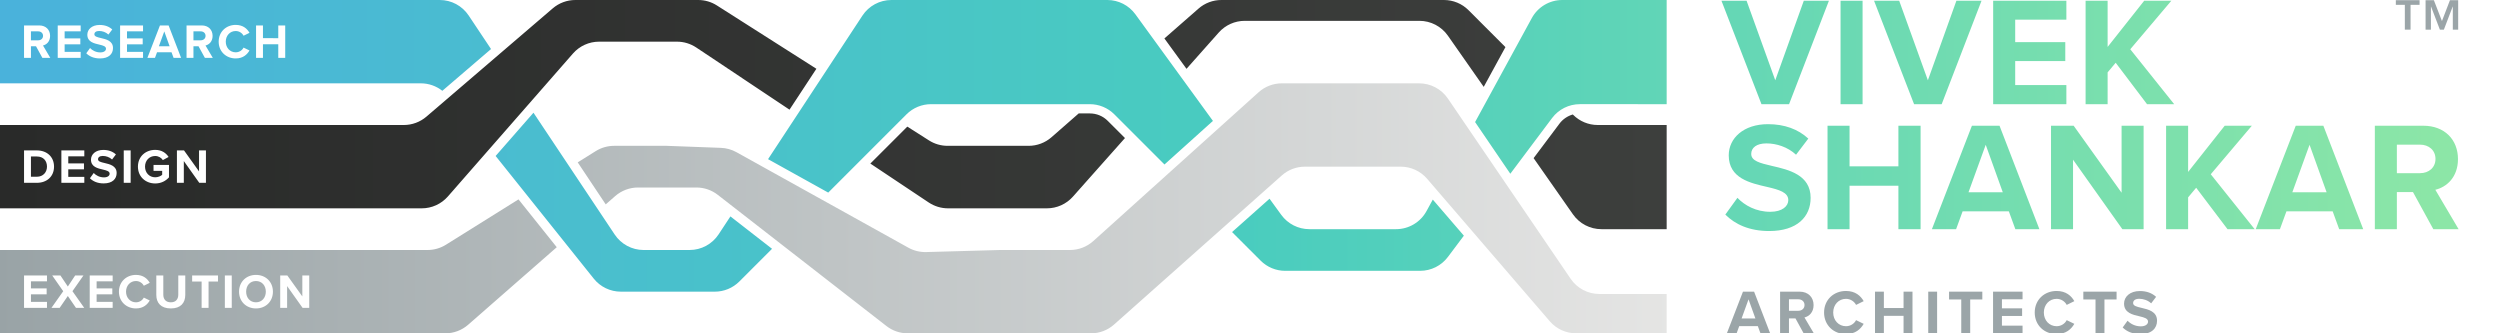
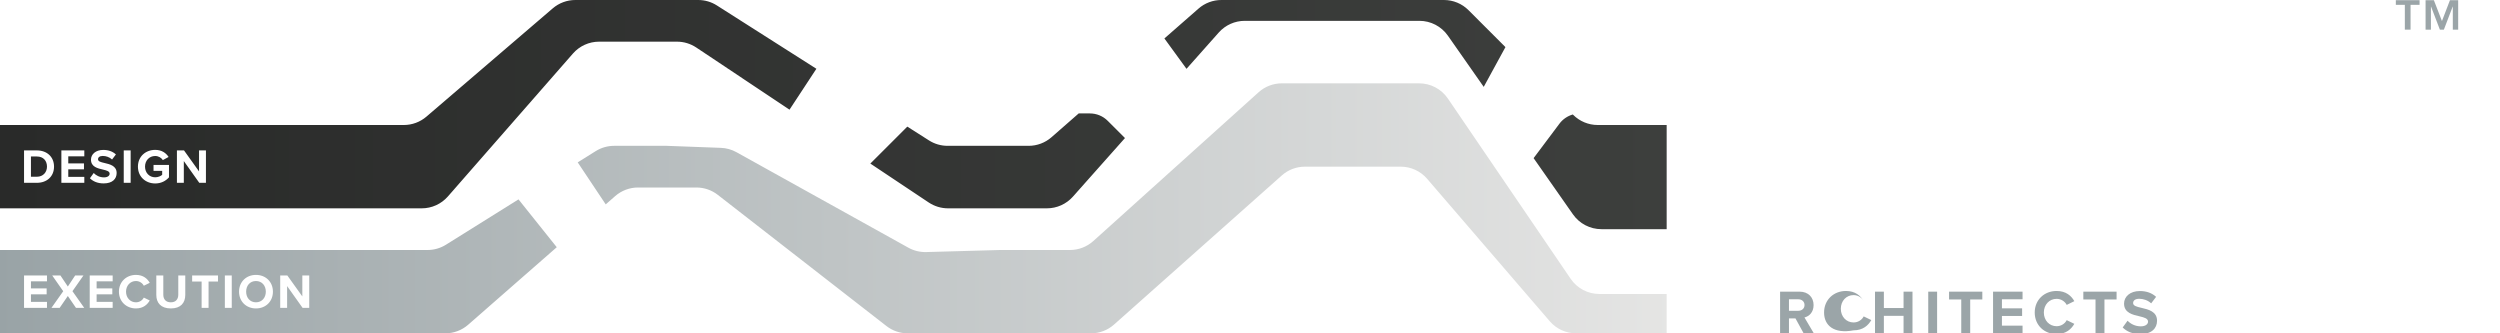
<svg xmlns="http://www.w3.org/2000/svg" xmlns:xlink="http://www.w3.org/1999/xlink" version="1.1" id="Layer_1" x="0px" y="0px" width="1080px" height="144px" viewBox="0 0 1080 144" enable-background="new 0 0 1080 144" xml:space="preserve">
  <g>
    <defs>
      <path id="SVGID_1_" d="M13.367,67.602v8.753h2.541c2.772,0,4.388-1.993,4.388-4.367c0-2.476-1.512-4.386-4.388-4.386H13.367z     M673.7,53.401l-11.182,14.91l17.004,24.291C682.328,96.611,686.915,99,691.81,99H720V54h-29.786    c-3.979,0-7.794-1.58-10.608-4.394l-0.153-0.153C677.184,50.113,675.141,51.477,673.7,53.401 M466,49l-11.76,10.29    C451.51,61.68,448,63,444.36,63h-34.99c-2.85,0-5.65-0.811-8.06-2.35l-9.35-5.95l-15.97,15.96l25.23,16.821    c2.47,1.639,5.36,2.519,8.32,2.519h42.72c4.29,0,8.37-1.83,11.22-5.03l22.51-25.33l-7.43-7.42c-2.069-2.079-4.83-3.22-7.77-3.22    H466z M10.386,64.976h5.522c4.388,0,7.433,2.793,7.433,7.012c0,4.221-3.045,6.992-7.433,6.992h-5.522V64.976z M26.514,64.976h9.91    v2.561h-6.929v3.045h6.782v2.563h-6.782v3.253h6.929v2.582h-9.91V64.976z M53.456,64.976h2.981V78.98h-2.981    C53.456,78.98,53.456,64.976,53.456,64.976z M85.983,64.976h2.981V78.98h-2.876l-6.677-9.406v9.406H76.43V64.976h3.065    l6.488,9.071V64.976z M47.364,75.055c0-1.051-1.217-1.406-2.834-1.785c-2.288-0.526-5.228-1.155-5.228-4.284    c0-2.329,2.016-4.22,5.312-4.22c2.226,0,4.073,0.671,5.459,1.953l-1.658,2.183c-1.134-1.048-2.646-1.533-4.011-1.533    c-1.343,0-2.057,0.588-2.057,1.428c0,0.945,1.175,1.24,2.792,1.617c2.31,0.526,5.249,1.219,5.249,4.326    c0,2.561-1.827,4.492-5.606,4.492c-2.687,0-4.619-0.902-5.942-2.224l1.638-2.268c0.987,1.027,2.519,1.889,4.451,1.889    C46.567,76.629,47.364,75.852,47.364,75.055 M59.588,71.988c0-4.429,3.359-7.242,7.454-7.242c2.897,0,4.724,1.407,5.794,3.065    l-2.477,1.343c-0.651-0.986-1.847-1.764-3.317-1.764c-2.541,0-4.388,1.954-4.388,4.598c0,2.647,1.847,4.6,4.388,4.6    c1.281,0,2.414-0.525,3.023-1.073v-1.699h-3.738v-2.562h6.677v5.353c-1.427,1.596-3.422,2.647-5.962,2.647    C62.947,79.254,59.588,76.398,59.588,71.988 M248.549,0c-3.579,0-7.039,1.281-9.759,3.609l-54.58,46.782    c-2.72,2.328-6.18,3.609-9.759,3.609H0v36h182.19c4.33,0,8.44-1.87,11.29-5.12l54.04-61.76c2.85-3.25,6.96-5.12,11.29-5.12h33.65    c2.96,0,5.85,0.88,8.32,2.519l40.289,26.861l11.611-17.67L309.69,2.35C307.281,0.811,304.48,0,301.63,0H248.549z M527.64,0    c-3.64,0-7.15,1.32-9.88,3.71l-14.74,12.899l9.55,13.122l13.95-15.701c2.85-3.2,6.93-5.03,11.22-5.03h75.45    c4.89,0,9.479,2.39,12.29,6.401l15.49,22.129l9.38-17.18L634.39,4.39C631.58,1.58,627.77,0,623.79,0C623.79,0,527.64,0,527.64,0z" />
    </defs>
    <clipPath id="SVGID_2_">
      <use xlink:href="#SVGID_1_" overflow="visible" />
    </clipPath>
    <linearGradient id="SVGID_3_" gradientUnits="userSpaceOnUse" x1="-141.815" y1="304.407" x2="-140.815" y2="304.407" gradientTransform="matrix(720 0 0 720 102107 -219123.5)">
      <stop offset="0" style="stop-color:#292A29" />
      <stop offset="1" style="stop-color:#3D3F3D" />
    </linearGradient>
    <rect y="0" clip-path="url(#SVGID_2_)" fill="url(#SVGID_3_)" width="720" height="99" />
  </g>
  <g>
    <defs>
      <path id="SVGID_4_" d="M106.333,126c0,2.604,1.659,4.598,4.241,4.598c2.583,0,4.262-1.994,4.262-4.598    c0-2.625-1.679-4.598-4.262-4.598C107.992,121.402,106.333,123.375,106.333,126 M10.386,118.988h9.91v2.561h-6.929v3.045h6.782    v2.561h-6.782v3.255h6.929v2.582h-9.91C10.386,132.992,10.386,118.988,10.386,118.988z M32.477,118.988h3.59l-4.767,6.803    l5.082,7.201h-3.57l-3.506-5.123l-3.527,5.123H22.23l5.081-7.182l-4.766-6.822h3.549l3.212,4.787L32.477,118.988z M38.757,118.988    h9.91v2.561h-6.929v3.045h6.782v2.561h-6.782v3.255h6.929v2.582h-9.91V118.988z M77.017,127.302v-8.314h3.023v8.399    c0,3.484-1.995,5.857-6.235,5.857c-4.284,0-6.279-2.395-6.279-5.837v-8.419h3.024v8.314c0,1.951,1.07,3.296,3.255,3.296    C75.946,130.598,77.017,129.253,77.017,127.302 M83.003,118.988h11.17v2.624H90.1v11.38h-3.002v-11.38h-4.095V118.988z     M97.136,118.988h2.981v14.004h-2.981V118.988z M130.608,118.988h2.982v14.004h-2.877l-6.677-9.406v9.406h-2.982v-14.004h3.066    l6.488,9.07V118.988z M51.377,126c0-4.305,3.255-7.244,7.349-7.244c3.191,0,4.976,1.679,5.963,3.424l-2.562,1.259    c-0.588-1.134-1.847-2.037-3.401-2.037c-2.436,0-4.283,1.954-4.283,4.598c0,2.647,1.847,4.598,4.283,4.598    c1.554,0,2.813-0.881,3.401-2.036l2.562,1.239c-1.008,1.742-2.772,3.443-5.963,3.443C54.632,133.244,51.377,130.305,51.377,126     M103.268,126c0-4.221,3.086-7.244,7.306-7.244c4.242,0,7.328,3.023,7.328,7.244s-3.086,7.244-7.328,7.244    C106.354,133.244,103.268,130.221,103.268,126 M192.649,105.719C190.26,107.21,187.51,108,184.7,108H0v36h192.36    c3.64,0,7.15-1.32,9.88-3.71l38.28-33.491L223.99,86.13L192.649,105.719z M553.76,36c-3.711,0-7.28,1.37-10.039,3.849    l-71.441,64.302c-2.76,2.479-6.33,3.849-10.04,3.849H432l-31.89,0.891c-2.69,0.069-5.35-0.58-7.7-1.891l-74.27-41.26    c-2.06-1.141-4.37-1.79-6.73-1.87L288,63h-22.7c-2.81,0-5.56,0.79-7.95,2.281l-7.78,4.86l12.1,18.149l4.09-3.58    c2.73-2.39,6.24-3.71,9.88-3.71h25.21c3.34,0,6.58,1.11,9.21,3.16l72.88,56.68c2.63,2.05,5.87,3.16,9.21,3.16h79.149    c3.671,0,7.221-1.35,9.962-3.79l72.479-64.42c2.74-2.44,6.29-3.79,9.961-3.79h41.419c4.37,0,8.52,1.901,11.37,5.21l53.02,61.58    c2.849,3.309,7,5.21,11.37,5.21H720v-17h-29.07c-4.96,0-9.6-2.45-12.399-6.549L625.47,42.55c-2.801-4.1-7.44-6.55-12.4-6.55    H553.76z" />
    </defs>
    <clipPath id="SVGID_5_">
      <use xlink:href="#SVGID_4_" overflow="visible" />
    </clipPath>
    <linearGradient id="SVGID_6_" gradientUnits="userSpaceOnUse" x1="-141.815" y1="304.407" x2="-140.815" y2="304.407" gradientTransform="matrix(720 0 0 720 102107 -219083)">
      <stop offset="0" style="stop-color:#99A3A6" />
      <stop offset="1" style="stop-color:#E5E5E4" />
    </linearGradient>
    <rect y="36" clip-path="url(#SVGID_5_)" fill="url(#SVGID_6_)" width="720" height="108" />
  </g>
-   <path fill="#9BA5A8" d="M759.389,140.895h-8.044L750.211,144H746l6.964-18.004h4.804L764.706,144h-4.185L759.389,140.895z   M752.37,137.576h5.966l-2.97-8.26L752.37,137.576z" />
  <path fill="#9BA5A8" d="M775.641,137.549h-2.807V144H769v-18.004h8.421c3.752,0,6.047,2.456,6.047,5.803  c0,3.185-1.998,4.886-3.941,5.344l4.049,6.857h-4.4L775.641,137.549z M776.856,129.289h-4.022v4.967h4.022  c1.538,0,2.699-0.972,2.699-2.484C779.555,130.261,778.393,129.289,776.856,129.289" />
-   <path fill="#9BA5A8" d="M788,135.012c0-5.534,4.184-9.313,9.447-9.313c4.103,0,6.398,2.16,7.666,4.4l-3.293,1.62  c-0.756-1.458-2.376-2.619-4.373-2.619c-3.131,0-5.507,2.511-5.507,5.912c0,3.4,2.376,5.911,5.507,5.911  c1.997,0,3.617-1.134,4.373-2.618l3.293,1.593c-1.296,2.24-3.563,4.427-7.666,4.427C792.184,144.325,788,140.545,788,135.012" />
+   <path fill="#9BA5A8" d="M788,135.012c0-5.534,4.184-9.313,9.447-9.313c4.103,0,6.398,2.16,7.666,4.4c-0.756-1.458-2.376-2.619-4.373-2.619c-3.131,0-5.507,2.511-5.507,5.912c0,3.4,2.376,5.911,5.507,5.911  c1.997,0,3.617-1.134,4.373-2.618l3.293,1.593c-1.296,2.24-3.563,4.427-7.666,4.427C792.184,144.325,788,140.545,788,135.012" />
  <polygon fill="#9BA5A8" points="822.336,136.442 813.833,136.442 813.833,144 810,144 810,125.996 813.833,125.996 813.833,133.068   822.336,133.068 822.336,125.996 826.196,125.996 826.196,144 822.336,144 " />
  <rect x="833" y="125.996" fill="#9BA5A8" width="3.833" height="18.004" />
  <polygon fill="#9BA5A8" points="847.264,129.37 842,129.37 842,125.996 856.361,125.996 856.361,129.37 851.124,129.37 851.124,144   847.264,144 " />
  <polygon fill="#9BA5A8" points="861,125.996 873.741,125.996 873.741,129.289 864.833,129.289 864.833,133.203 873.552,133.203   873.552,136.496 864.833,136.496 864.833,140.68 873.741,140.68 873.741,144 861,144 " />
  <path fill="#9BA5A8" d="M879,135.012c0-5.534,4.184-9.313,9.447-9.313c4.103,0,6.398,2.16,7.666,4.4l-3.293,1.62  c-0.756-1.458-2.376-2.619-4.373-2.619c-3.131,0-5.507,2.511-5.507,5.912c0,3.4,2.376,5.911,5.507,5.911  c1.997,0,3.617-1.134,4.373-2.618l3.293,1.593c-1.296,2.24-3.563,4.427-7.666,4.427C883.184,144.325,879,140.545,879,135.012" />
  <polygon fill="#9BA5A8" points="905.264,129.37 900,129.37 900,125.996 914.361,125.996 914.361,129.37 909.124,129.37 909.124,144   905.264,144 " />
  <path fill="#9BA5A8" d="M919.106,138.548c1.269,1.322,3.239,2.429,5.723,2.429c2.105,0,3.131-0.998,3.131-2.025  c0-1.349-1.566-1.808-3.645-2.294c-2.941-0.674-6.721-1.484-6.721-5.506c0-2.997,2.591-5.426,6.829-5.426  c2.862,0,5.237,0.864,7.019,2.51l-2.133,2.807c-1.458-1.349-3.401-1.97-5.155-1.97c-1.728,0-2.646,0.756-2.646,1.835  c0,1.215,1.512,1.593,3.59,2.079c2.969,0.675,6.748,1.566,6.748,5.561c0,3.293-2.348,5.776-7.207,5.776  c-3.455,0-5.938-1.161-7.638-2.861L919.106,138.548z" />
  <g>
    <defs>
-       <path id="SVGID_7_" d="M532.25,100.25l12.36,12.36c2.81,2.81,6.62,4.39,10.6,4.39h58.29c4.72,0,9.169-2.219,12-6l6.89-9.189    L618.97,86.22l-2.709,4.96C613.64,96,608.58,99,603.1,99h-37.46c-4.801,0-9.309-2.299-12.13-6.179l-5.07-6.972L532.25,100.25z     M820.112,54.311v17.553h-21.106V54.311h-9.513V99h9.513V80.24h21.106V99h9.581V54.311H820.112z M857.832,62.551l7.37,20.503    h-14.806L857.832,62.551z M851.869,54.311L834.583,99h10.452l2.814-7.705h19.966L870.63,99h10.384l-17.218-44.689H851.869z     M916.523,54.311v28.944L895.82,54.311h-9.782V99h9.515V68.983L916.86,99h9.178V54.311H916.523z M961.078,54.311l-15.812,19.965    V54.311h-9.515V99h9.515V85.265l3.483-4.154L962.284,99h11.725l-18.961-23.719l17.755-20.97    C972.803,54.311,961.078,54.311,961.078,54.311z M997.726,62.551l7.37,20.503h-14.807L997.726,62.551z M991.763,54.311L974.477,99    h10.451l2.815-7.705h19.966l2.815,7.705h10.384l-17.219-44.689H991.763z M1035.446,62.484h9.984c3.818,0,6.699,2.412,6.699,6.164    s-2.881,6.164-6.699,6.164h-9.984V62.484z M1025.932,54.311V99h9.514V82.986h6.968L1051.191,99h10.921l-10.05-17.019    c4.825-1.139,9.782-5.359,9.782-13.265c0-8.309-5.695-14.405-15.008-14.405C1046.836,54.311,1025.932,54.311,1025.932,54.311z     M746.815,67.108c0,9.982,9.379,11.993,16.682,13.667c5.159,1.206,9.046,2.346,9.046,5.696c0,2.545-2.547,5.025-7.772,5.025    c-6.165,0-11.056-2.747-14.204-6.03l-5.228,7.236c4.222,4.221,10.386,7.102,18.963,7.102c12.06,0,17.888-6.164,17.888-14.338    c0-9.916-9.38-12.127-16.75-13.803c-5.159-1.206-8.911-2.143-8.911-5.159c0-2.68,2.279-4.556,6.567-4.556    c4.354,0,9.179,1.542,12.797,4.891l5.293-6.968c-4.422-4.087-10.319-6.231-17.421-6.231    C753.246,53.64,746.815,59.67,746.815,67.108 M214.11,67.38l42.39,52.99c2.839,3.56,7.15,5.63,11.71,5.63h40.58    c3.98,0,7.79-1.58,10.6-4.39l14.13-14.129L315.54,93.49l-5.1,7.75c-2.771,4.22-7.48,6.76-12.53,6.76h-19.879    c-5.021,0-9.7-2.51-12.482-6.68L230.46,48.689L214.11,67.38z M68.639,19.994h4.639l-2.309-6.424L68.639,19.994z M13.367,13.549    v3.863h3.128c1.197,0,2.1-0.756,2.1-1.931c0-1.176-0.903-1.932-2.1-1.932H13.367z M83.57,13.549v3.863h3.128    c1.197,0,2.1-0.756,2.1-1.931c0-1.176-0.903-1.932-2.1-1.932H83.57z M779.243,0.311l-12.329,34.371L754.519,0.311h-10.854    L760.951,45h11.927l17.218-44.689C790.096,0.311,779.243,0.311,779.243,0.311z M795.12,45h9.515V0.311h-9.515V45z M845.17,0.311    l-12.329,34.371L820.446,0.311h-10.855L826.878,45h11.927l17.218-44.689C856.023,0.311,845.17,0.311,845.17,0.311z M861.047,0.311    V45h31.625v-8.241h-22.11V26.374h21.641v-8.175h-21.641V8.484h22.11V0.311H861.047z M926.305,0.311l-15.812,19.965V0.311h-9.515    V45h9.515V31.265l3.483-4.154L927.512,45h11.724l-18.961-23.719l17.755-20.97C938.03,0.311,926.305,0.311,926.305,0.311z     M10.386,10.988h6.55c2.919,0,4.704,1.911,4.704,4.514c0,2.476-1.554,3.8-3.066,4.156l3.149,5.334h-3.422l-2.75-5.017h-2.184    v5.017h-2.981C10.386,24.992,10.386,10.988,10.386,10.988z M24.938,10.988h9.911v2.561H27.92v3.045h6.781v2.561H27.92v3.255h6.929    v2.582h-9.911V10.988z M51.881,10.988h9.91v2.561h-6.928v3.045h6.782v2.561h-6.782v3.255h6.928v2.582h-9.91    C51.881,24.992,51.881,10.988,51.881,10.988z M69.1,10.988h3.737l5.396,14.004h-3.254l-0.882-2.414H67.84l-0.882,2.414h-3.275    L69.1,10.988z M80.588,10.988h6.551c2.918,0,4.702,1.911,4.702,4.514c0,2.476-1.553,3.8-3.065,4.156l3.15,5.334h-3.423    l-2.75-5.017H83.57v5.017h-2.982V10.988z M120.213,16.488v-5.5h3.002v14.004h-3.002v-5.879h-6.614v5.879h-2.981V10.988h2.981v5.5    H120.213z M45.79,21.066c0-1.05-1.218-1.408-2.835-1.784c-2.288-0.526-5.228-1.155-5.228-4.283c0-2.331,2.016-4.221,5.313-4.221    c2.226,0,4.073,0.671,5.458,1.952l-1.658,2.184c-1.134-1.05-2.645-1.533-4.011-1.533c-1.343,0-2.057,0.588-2.057,1.428    c0,0.945,1.176,1.238,2.792,1.617c2.31,0.526,5.249,1.217,5.249,4.324c0,2.563-1.826,4.494-5.606,4.494    c-2.687,0-4.619-0.903-5.942-2.226l1.638-2.268c0.987,1.029,2.52,1.89,4.452,1.89C44.992,22.64,45.79,21.864,45.79,21.066     M94.469,18c0-4.305,3.254-7.244,7.348-7.244c3.191,0,4.976,1.679,5.963,3.424l-2.561,1.259c-0.588-1.134-1.848-2.037-3.402-2.037    c-2.435,0-4.283,1.954-4.283,4.598c0,2.647,1.848,4.598,4.283,4.598c1.554,0,2.814-0.881,3.402-2.036l2.561,1.239    c-1.008,1.742-2.772,3.443-5.963,3.443C97.723,25.244,94.469,22.305,94.469,18 M0,0v36h181.79c3.41,0,6.67,1.16,9.3,3.23    l21.04-18.04l-9.679-14.51C199.669,2.51,194.99,0,189.97,0H0z M385.09,0c-5.05,0-9.76,2.54-12.53,6.76l-40.761,62l26,14.441    L391.61,49.39c2.81-2.81,6.62-4.39,10.6-4.39h68.58c3.98,0,7.79,1.58,10.6,4.39l21.67,21.67l20.93-18.829l-33.5-46.052    C487.669,2.299,483.16,0,478.36,0H385.09z M674.905,0c-5.49,0-10.54,2.998-13.168,7.817l-24.498,44.912l15.214,22.333L670.5,51    c2.833-3.777,7.279-6,12-6H720V0H674.905z" />
-     </defs>
+       </defs>
    <clipPath id="SVGID_8_">
      <use xlink:href="#SVGID_7_" overflow="visible" />
    </clipPath>
    <linearGradient id="SVGID_9_" gradientUnits="userSpaceOnUse" x1="-141.875" y1="304.276" x2="-140.875" y2="304.276" gradientTransform="matrix(1062.112 0 0 1062.112 150686.953 -323112.156)">
      <stop offset="0" style="stop-color:#4AB2DB" />
      <stop offset="0.5" style="stop-color:#49CCBF" />
      <stop offset="1" style="stop-color:#8CE6A7" />
    </linearGradient>
    <rect y="0" clip-path="url(#SVGID_8_)" fill="url(#SVGID_9_)" width="1062.112" height="126" />
  </g>
  <polygon fill="#9BA5A8" points="1045.254,2.088 1041.362,2.088 1041.362,12.804 1038.892,12.804 1038.892,2.088 1035,2.088   1035,0.08 1045.254,0.08 " />
  <polygon fill="#9BA5A8" points="1054.92,9.098 1058.379,0.08 1061.93,0.08 1061.93,12.804 1059.613,12.804 1059.613,2.86   1059.552,2.86 1055.753,12.804 1054.024,12.804 1050.225,2.86 1050.164,2.86 1050.164,12.804 1047.848,12.804 1047.848,0.08   1051.431,0.08 " />
</svg>